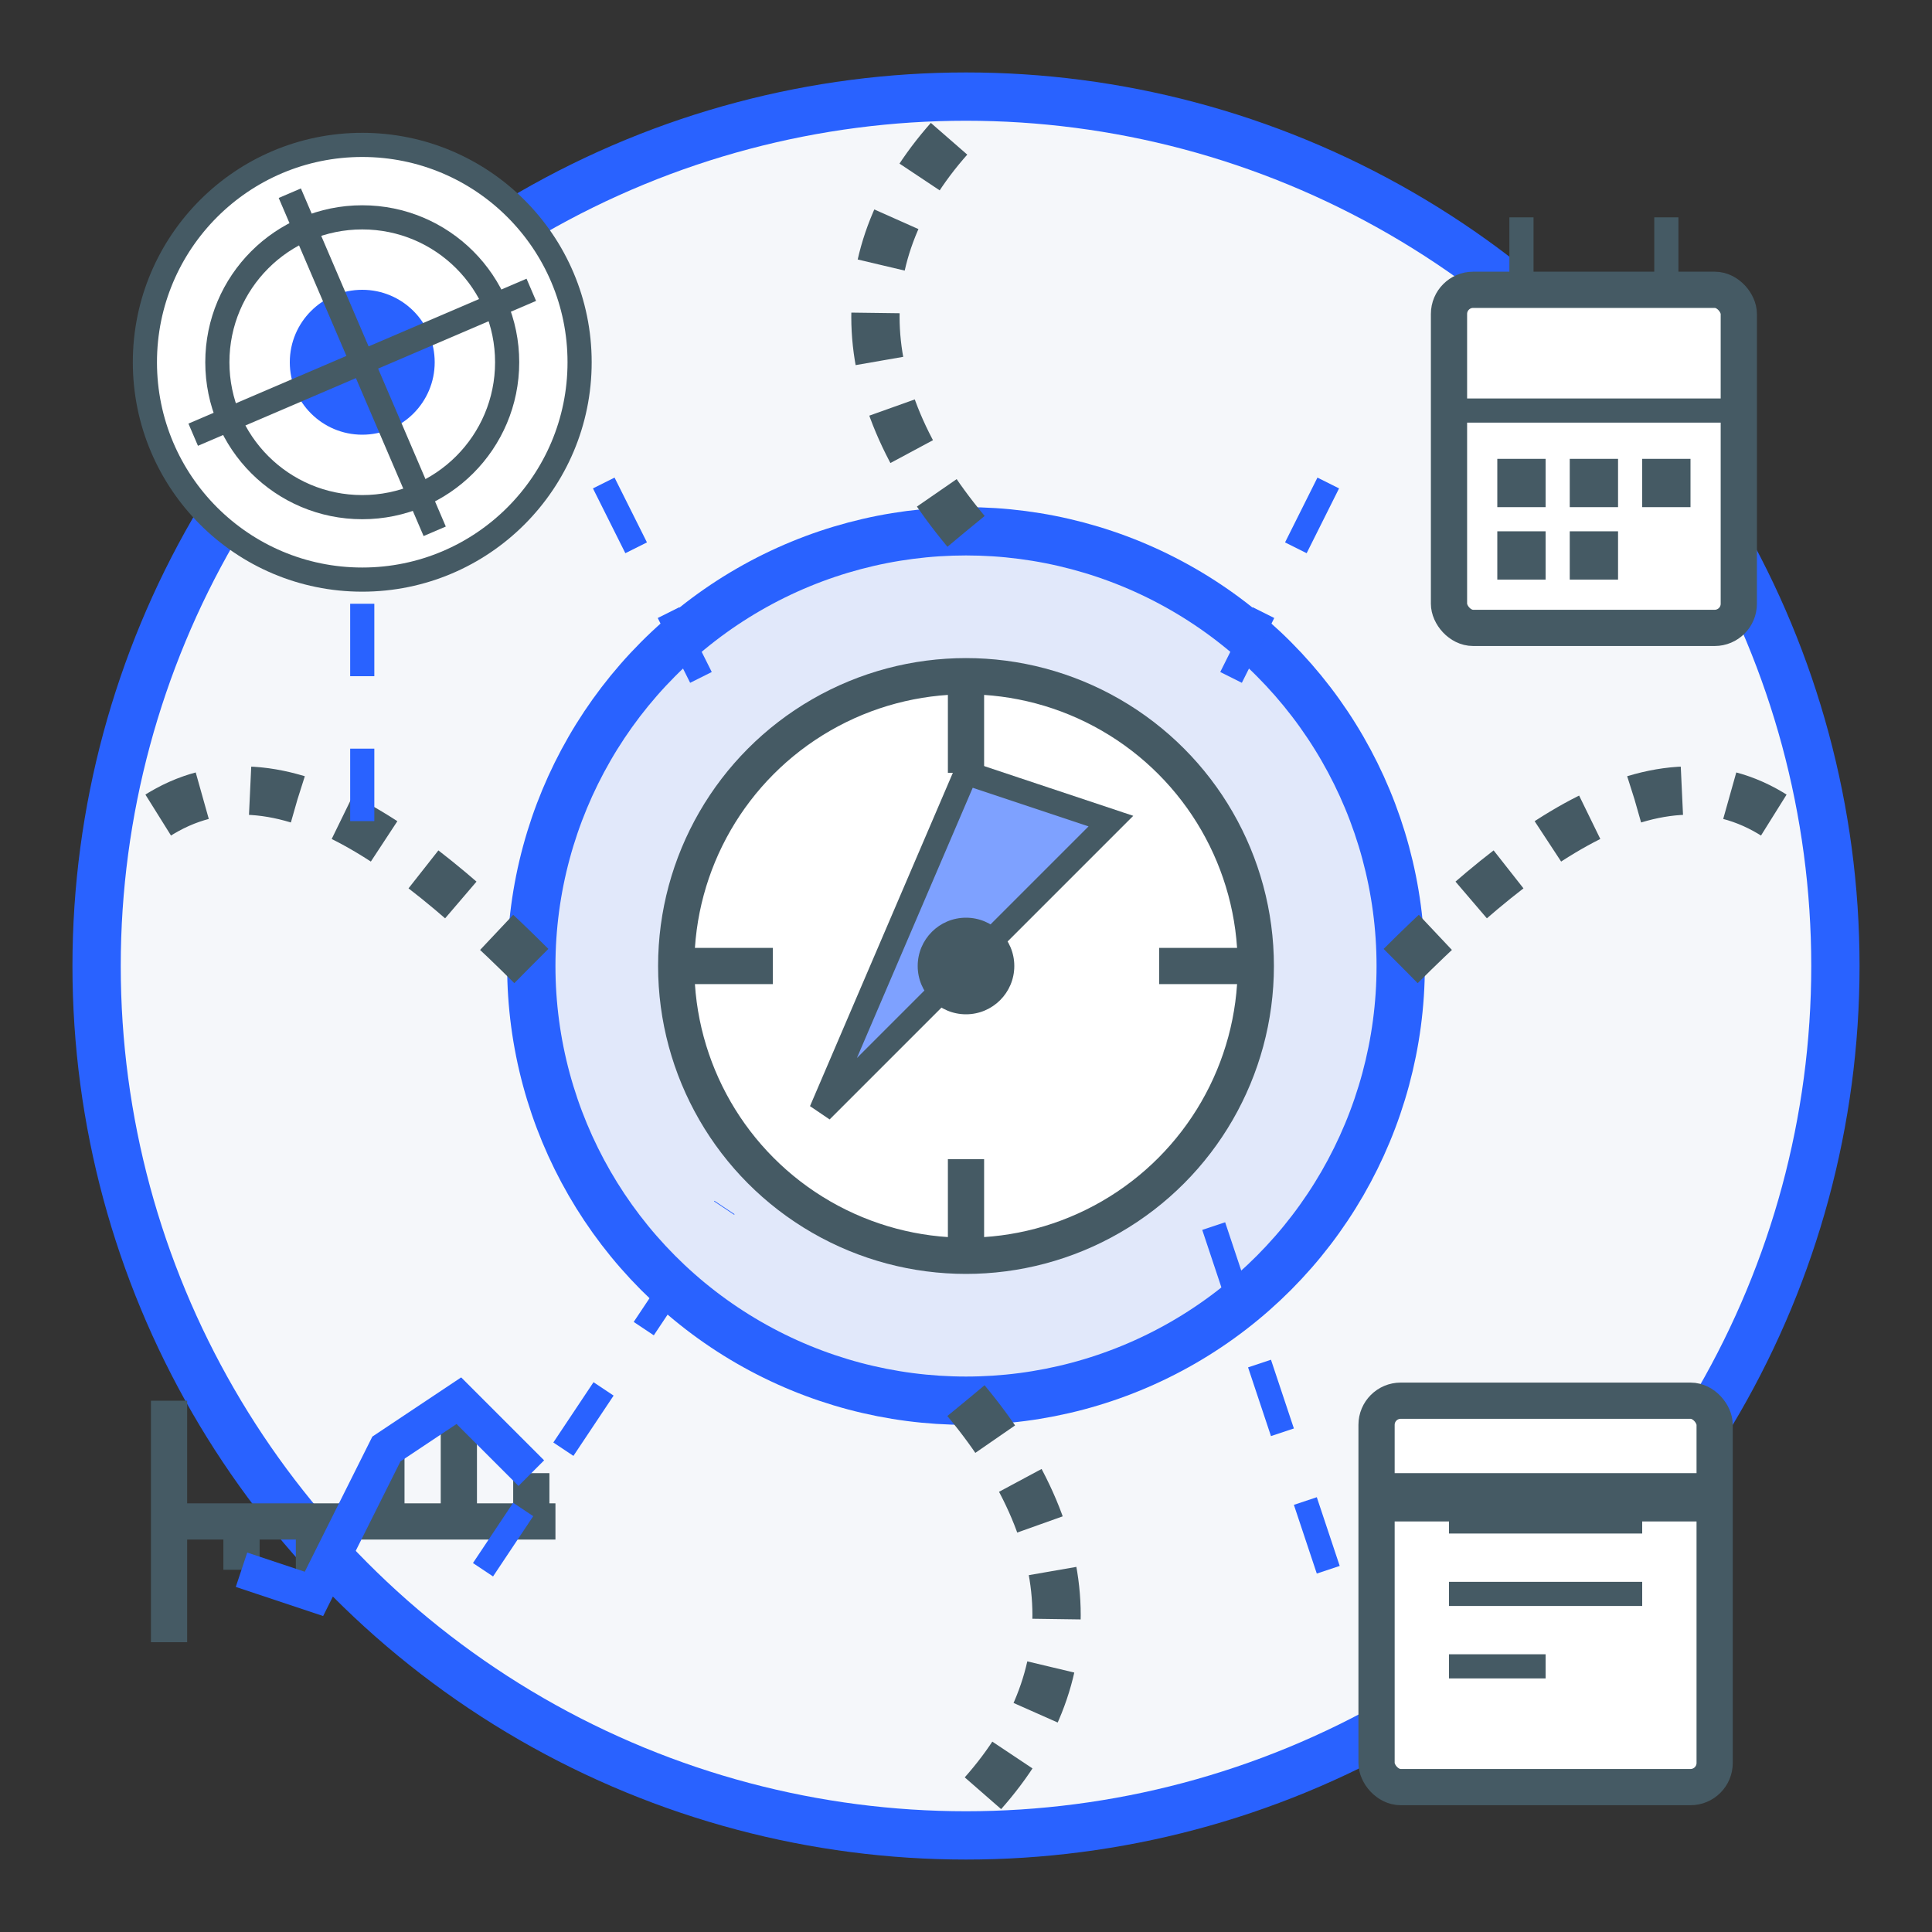
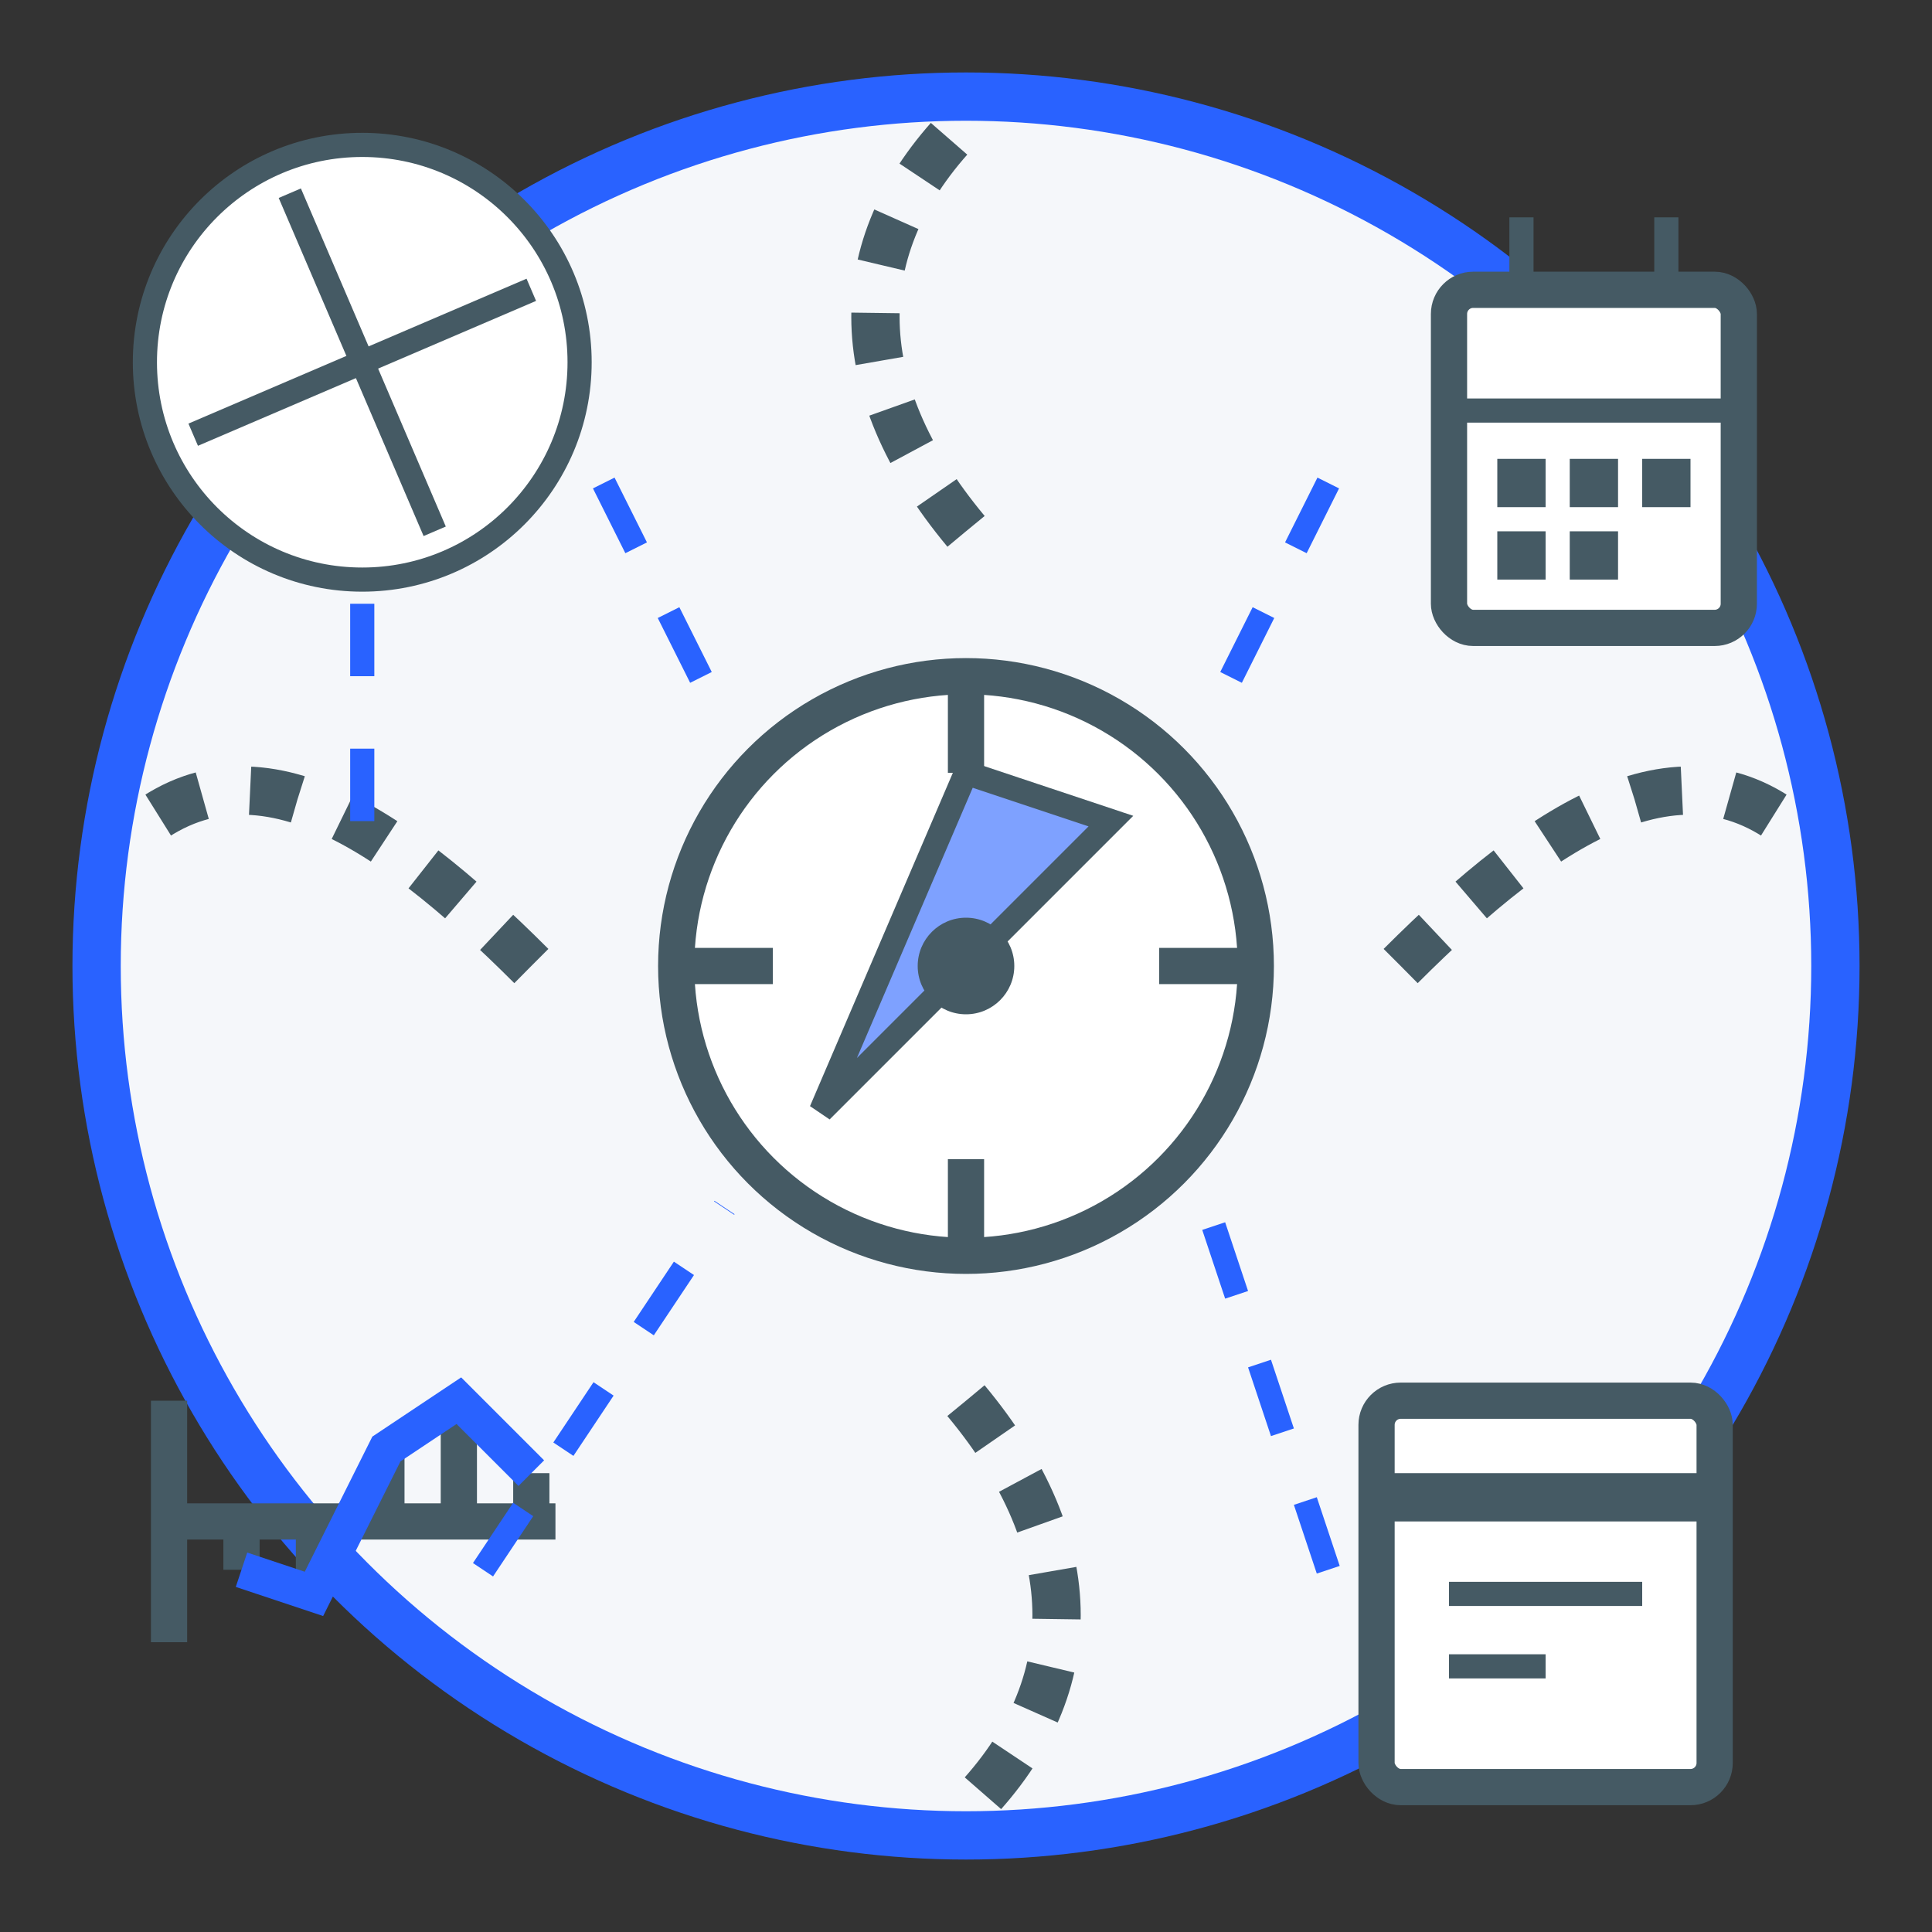
<svg xmlns="http://www.w3.org/2000/svg" width="80" height="80" viewBox="0 0 80 80">
  <rect x="0" y="0" width="80" height="80" fill="#333333" stroke="none" />
  <circle cx="40" cy="40" r="36" fill="#F5F7FA" stroke="#2962FF" stroke-width="2" />
  <g transform="translate(40, 40)">
-     <circle cx="0" cy="0" r="18" fill="#2962FF" fill-opacity="0.1" stroke="#2962FF" stroke-width="2" />
    <circle cx="0" cy="0" r="12" fill="white" stroke="#455A64" stroke-width="1.5" />
    <path d="M0,-12 L0,-8 M0,8 L0,12 M-12,0 L-8,0 M8,0 L12,0" stroke="#455A64" stroke-width="1.5" />
    <path d="M0,-8 L-6,6 L0,0 L6,-6 Z" fill="#2962FF" fill-opacity="0.6" stroke="#455A64" stroke-width="1" />
    <circle cx="0" cy="0" r="2" fill="#455A64" />
    <path d="M-18,0 C-24,-6 -30,-10 -35,-5" stroke="#455A64" stroke-width="2" stroke-dasharray="2,2" fill="none" />
    <path d="M0,-18 C-5,-24 -5,-30 0,-35" stroke="#455A64" stroke-width="2" stroke-dasharray="2,2" fill="none" />
    <path d="M18,0 C24,-6 30,-10 35,-5" stroke="#455A64" stroke-width="2" stroke-dasharray="2,2" fill="none" />
    <path d="M0,18 C5,24 5,30 0,35" stroke="#455A64" stroke-width="2" stroke-dasharray="2,2" fill="none" />
  </g>
  <g>
    <circle cx="15" cy="15" r="9" fill="white" stroke="#455A64" stroke-width="1" />
-     <circle cx="15" cy="15" r="6" fill="white" stroke="#455A64" stroke-width="1" />
-     <circle cx="15" cy="15" r="3" fill="#2962FF" />
    <line x1="12" y1="8" x2="18" y2="22" stroke="#455A64" stroke-width="1" />
    <line x1="8" y1="18" x2="22" y2="12" stroke="#455A64" stroke-width="1" />
    <rect x="60" y="12" width="12" height="14" fill="white" stroke="#455A64" stroke-width="1.5" rx="1" />
    <line x1="60" y1="17" x2="72" y2="17" stroke="#455A64" stroke-width="1" />
    <line x1="63" y1="12" x2="63" y2="9" stroke="#455A64" stroke-width="1" />
    <line x1="69" y1="12" x2="69" y2="9" stroke="#455A64" stroke-width="1" />
    <rect x="62" y="19" width="2" height="2" fill="#455A64" />
    <rect x="65" y="19" width="2" height="2" fill="#455A64" />
    <rect x="68" y="19" width="2" height="2" fill="#455A64" />
    <rect x="62" y="22" width="2" height="2" fill="#455A64" />
    <rect x="65" y="22" width="2" height="2" fill="#455A64" />
    <g transform="translate(15, 65)">
      <path d="M-8,-2 L8,-2 M-8,-7 L-8,3 M-5,-2 L-5,0 M-2,-2 L-2,1 M1,-2 L1,-5 M4,-2 L4,-7 M7,-2 L7,-4" stroke="#455A64" stroke-width="1.5" />
      <polyline points="-5,0 -2,1 1,-5 4,-7 7,-4" fill="none" stroke="#2962FF" stroke-width="1.5" />
    </g>
    <rect x="57" y="58" width="14" height="16" fill="white" stroke="#455A64" stroke-width="1.5" rx="1" />
-     <line x1="60" y1="63" x2="68" y2="63" stroke="#455A64" stroke-width="1" />
    <line x1="60" y1="66" x2="68" y2="66" stroke="#455A64" stroke-width="1" />
    <line x1="60" y1="69" x2="64" y2="69" stroke="#455A64" stroke-width="1" />
    <path d="M57,62 L71,62" stroke="#455A64" stroke-width="2" />
  </g>
  <g stroke="#2962FF" stroke-width="1" stroke-dasharray="3,3">
    <path d="M25,20 L30,30" />
    <path d="M15,25 L15,35" />
    <path d="M20,65 L30,50" />
    <path d="M55,20 L50,30" />
    <path d="M55,65 L50,50" />
  </g>
</svg>